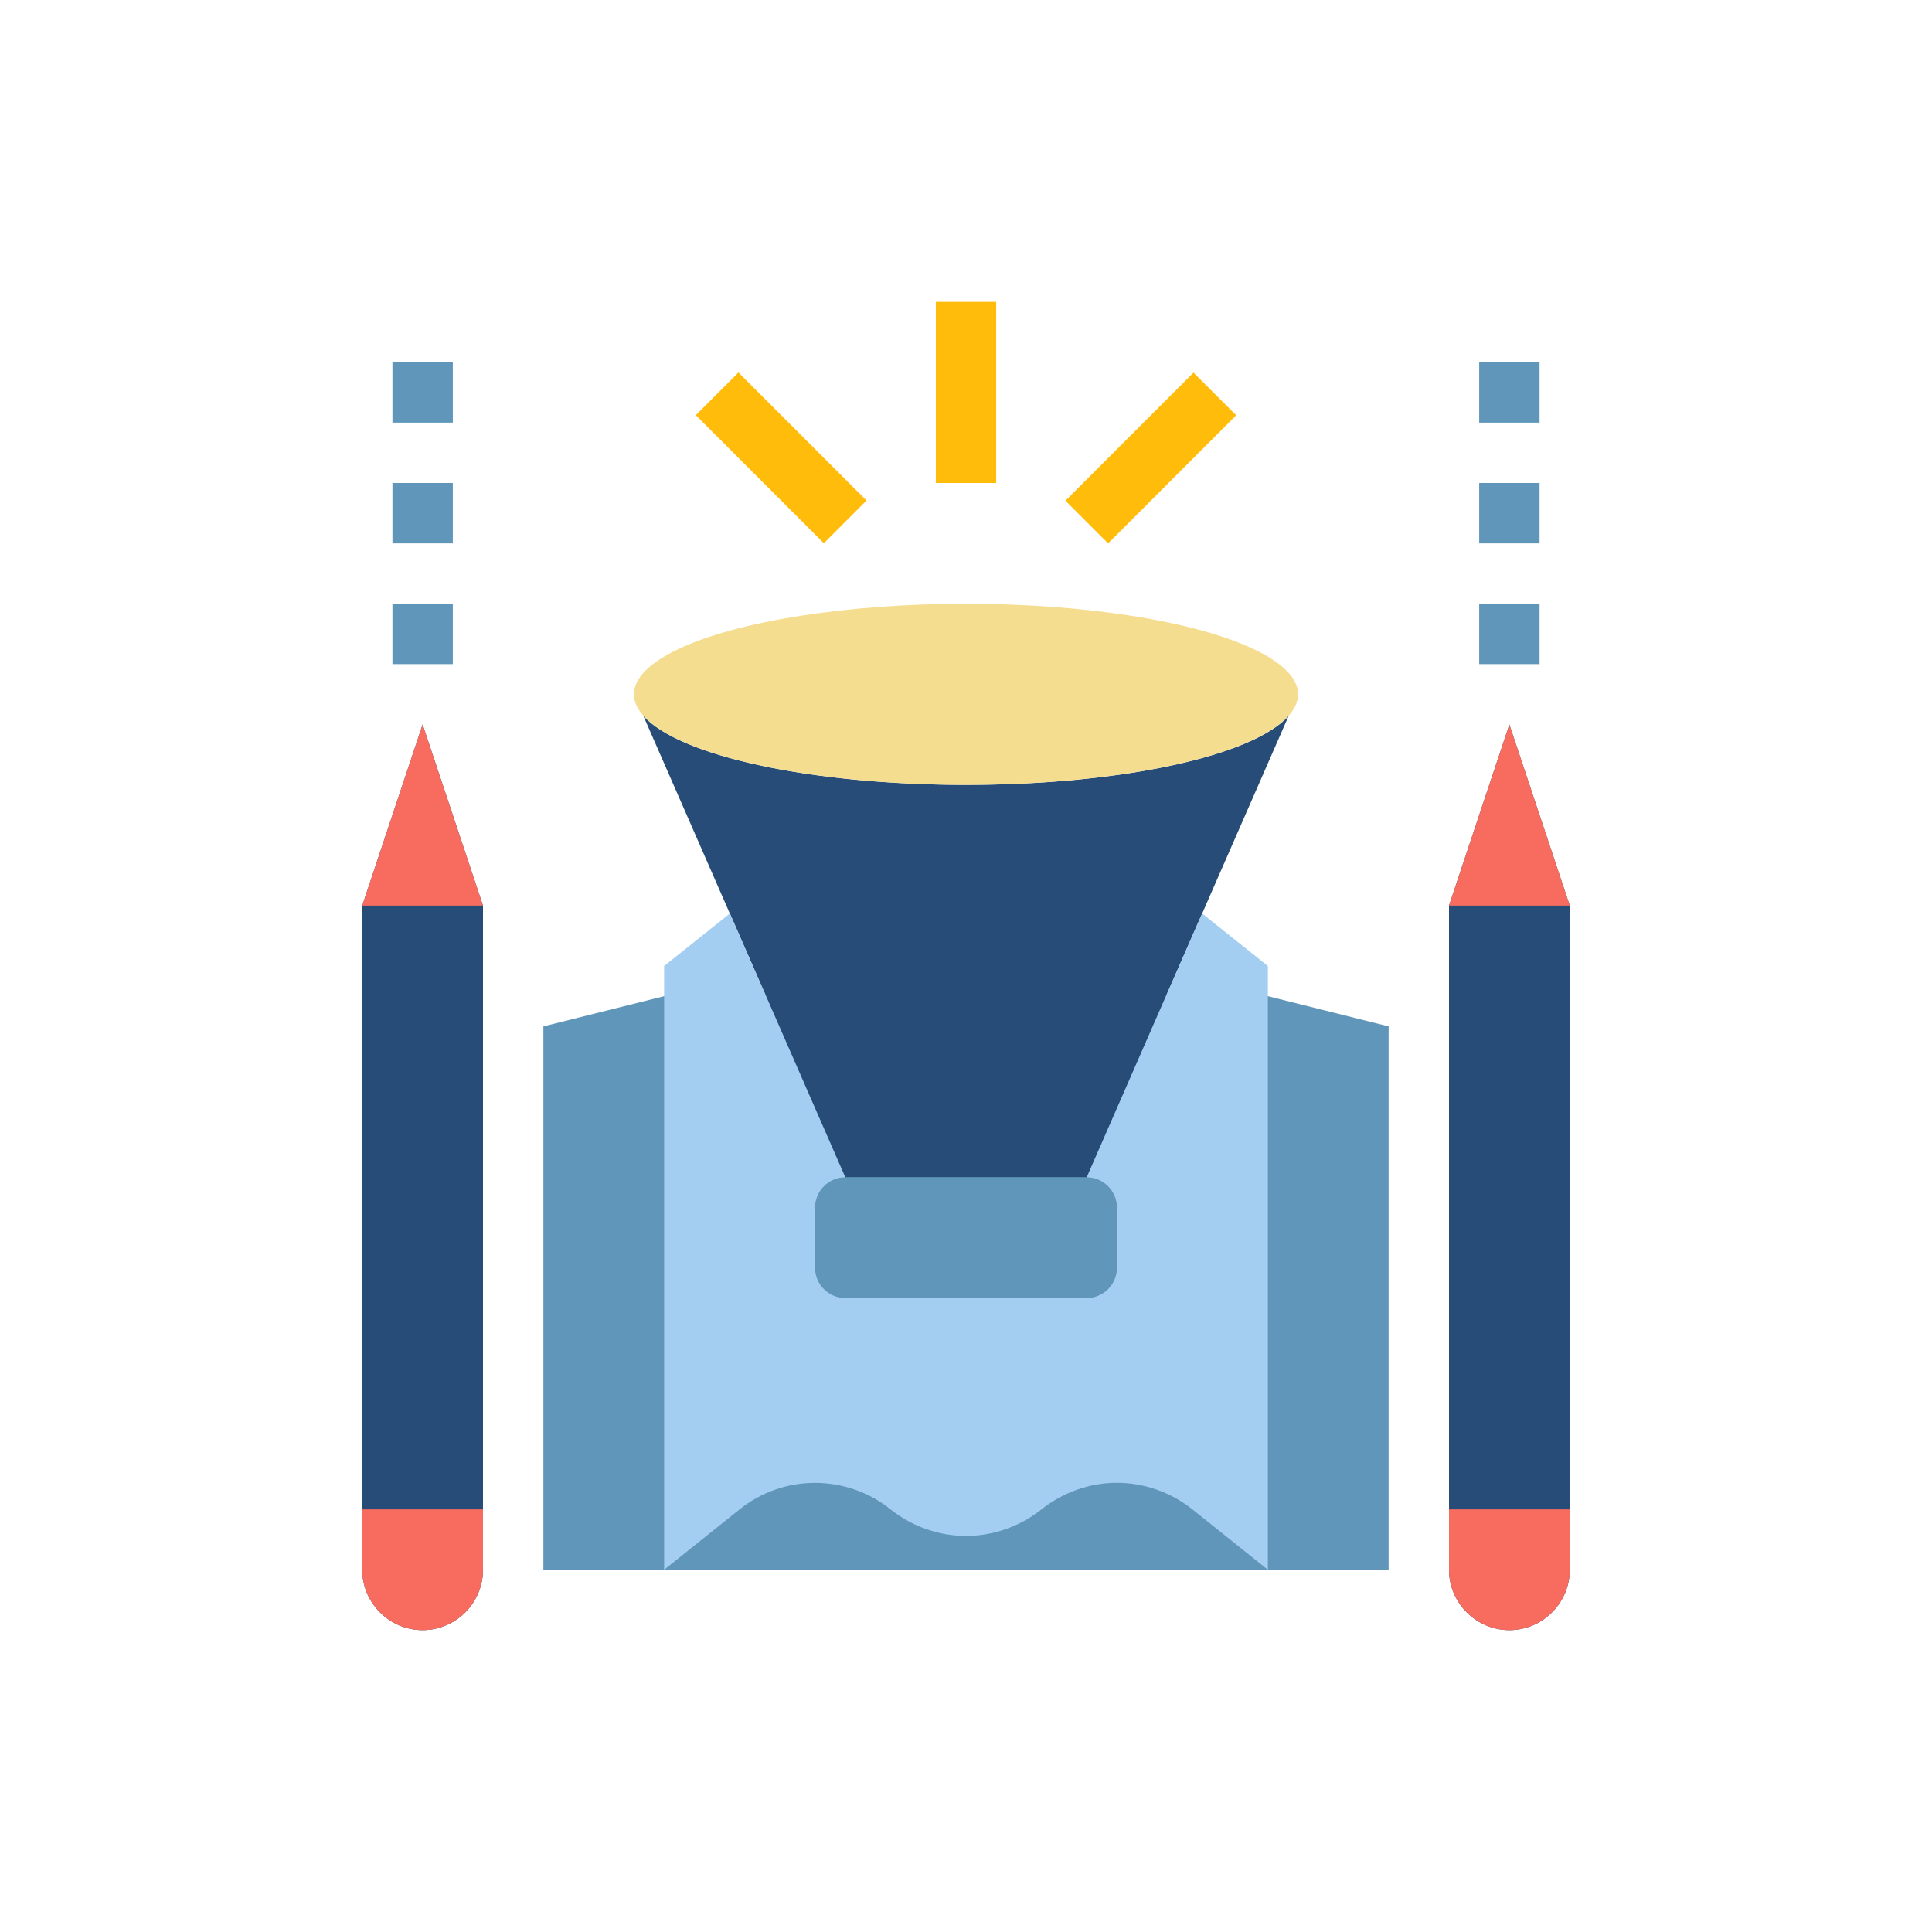
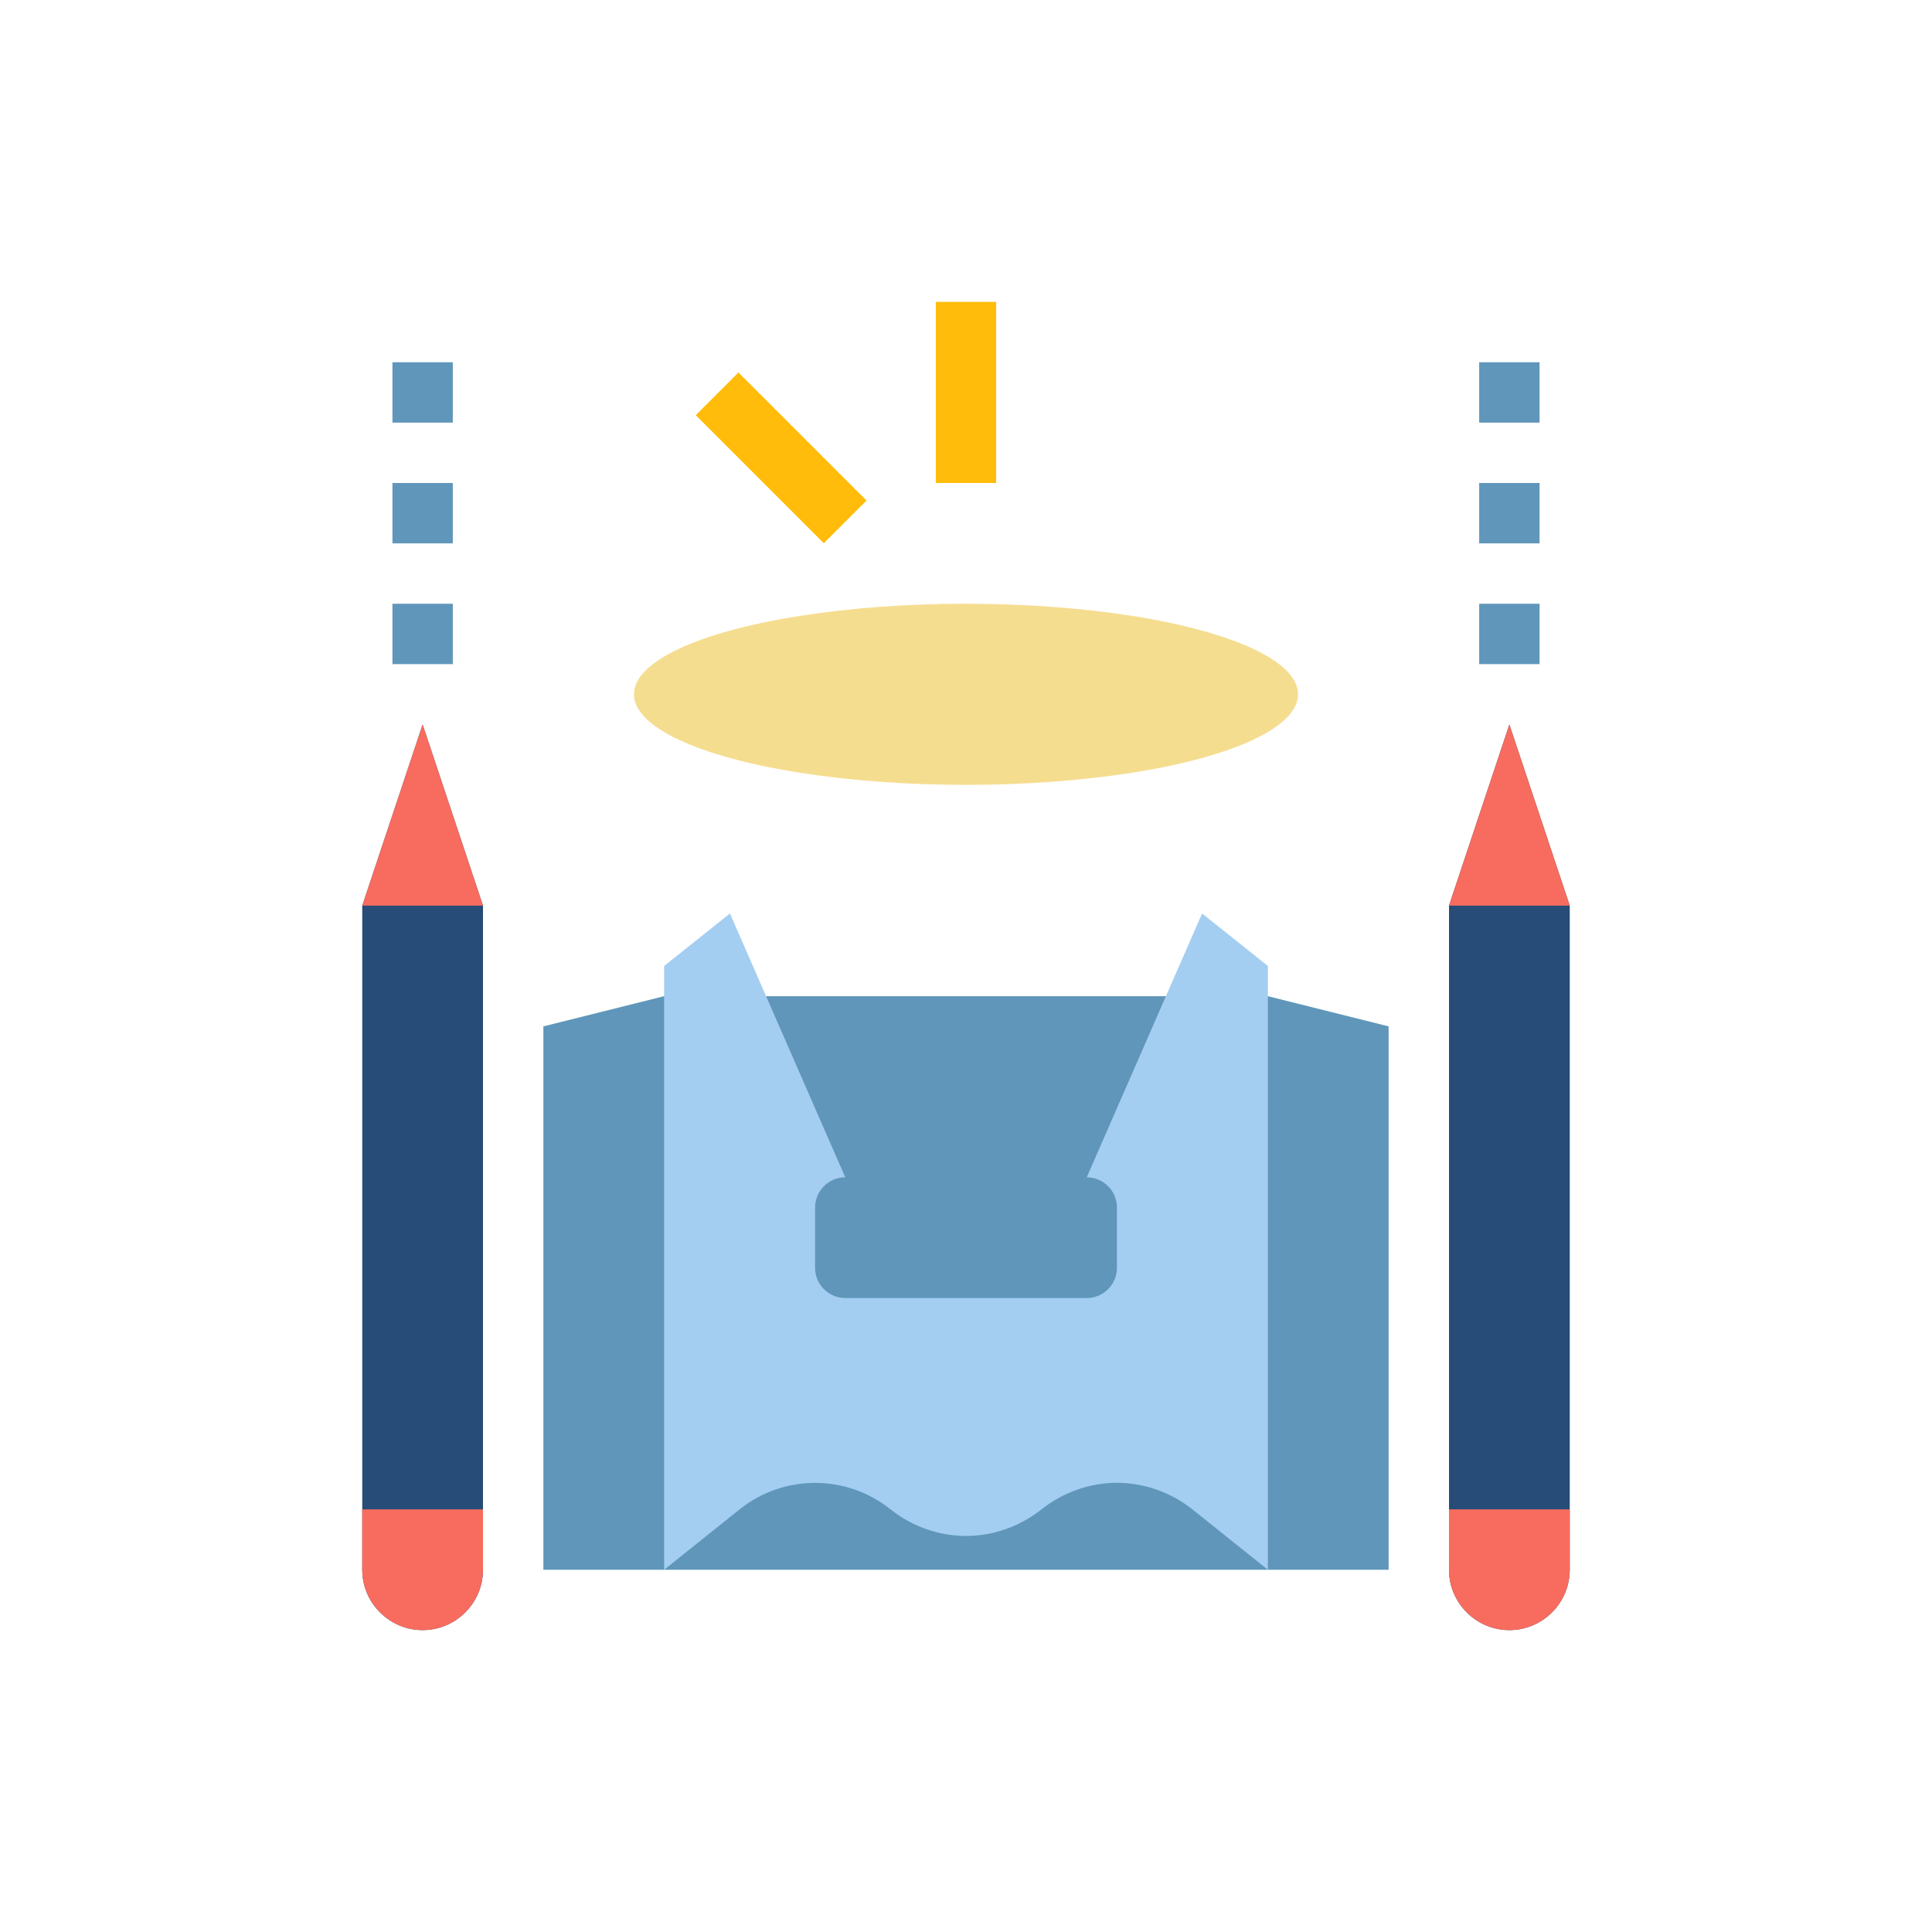
<svg xmlns="http://www.w3.org/2000/svg" width="800px" height="800px" viewBox="0 0 64 64" data-name="Layer 1" id="Layer_1">
  <defs>
    <style>
      .cls-1 {
        fill: #f5dd90;
      }
      .cls-2 {
        fill: #f76c5e;
      }
      .cls-3 {
        fill: #ffbc0a;
      }
      .cls-4 {
        fill: #a3cef1;
      }
      .cls-5 {
        fill: #6096ba;
      }
      .cls-6 {
        fill: #274c77;
      }
    </style>
  </defs>
  <polyline class="cls-5" points="22 33 18 34 18 52 22 52 32 52 42 52 46 52 46 34 42 33" />
-   <path class="cls-6" d="M12,30l2-6,2,6v22c0,1.1-.9,2-2,2h0c-1.1,0-2-.9-2-2V30Z" />
+   <path class="cls-6" d="M12,30l2-6,2,6v22c0,1.1-.9,2-2,2h0c-1.1,0-2-.9-2-2Z" />
  <path class="cls-2" d="M12,50h4v2c0,1.1-.9,2-2,2-.55,0-1.05-.22-1.41-.59-.37-.36-.59-.86-.59-1.41v-2Z" />
  <polygon class="cls-2" points="12 30 16 30 14 24 12 30" />
  <path class="cls-6" d="M48,30l2-6,2,6v22c0,1.1-.9,2-2,2h0c-1.1,0-2-.9-2-2V30Z" />
  <path class="cls-2" d="M48,50h4v2c0,1.1-.9,2-2,2-.55,0-1.05-.22-1.41-.59-.37-.36-.59-.86-.59-1.41v-2Z" />
  <polygon class="cls-2" points="48 30 52 30 50 24 48 30" />
-   <path class="cls-6" d="M36,39l6.69-15.29c-1.16,1.32-5.51,2.29-10.69,2.29s-9.53-.97-10.69-2.29h0s0,0,0,0l6.69,15.29" />
  <ellipse class="cls-1" cx="32" cy="23" rx="11" ry="3" />
  <rect class="cls-5" height="4" rx="1" ry="1" width="10" x="27" y="39" />
  <rect class="cls-3" height="6" width="2" x="31" y="10" />
  <rect class="cls-3" height="6" transform="translate(-3.15 22.74) rotate(-45)" width="2" x="24.88" y="12.17" />
-   <rect class="cls-3" height="2" transform="translate(.44 31.4) rotate(-45)" width="6" x="35.12" y="14.17" />
  <path class="cls-4" d="M36,39l3.82-8.74,2.18,1.74v20l-2.5-2c-.73-.58-1.62-.88-2.5-.88s-1.77,.3-2.5,.88-1.62,.88-2.5,.88-1.77-.3-2.5-.88c-1.46-1.17-3.54-1.17-5,0l-2.5,2v-20l2.18-1.74,3.82,8.74c-.55,0-1,.45-1,1v2c0,.55,.45,1,1,1h8c.55,0,1-.45,1-1v-2c0-.55-.45-1-1-1Z" />
  <rect class="cls-5" height="2" width="2" x="49" y="20" />
  <rect class="cls-5" height="2" width="2" x="49" y="16" />
  <rect class="cls-5" height="2" width="2" x="49" y="12" />
  <rect class="cls-5" height="2" width="2" x="13" y="20" />
  <rect class="cls-5" height="2" width="2" x="13" y="16" />
  <rect class="cls-5" height="2" width="2" x="13" y="12" />
</svg>